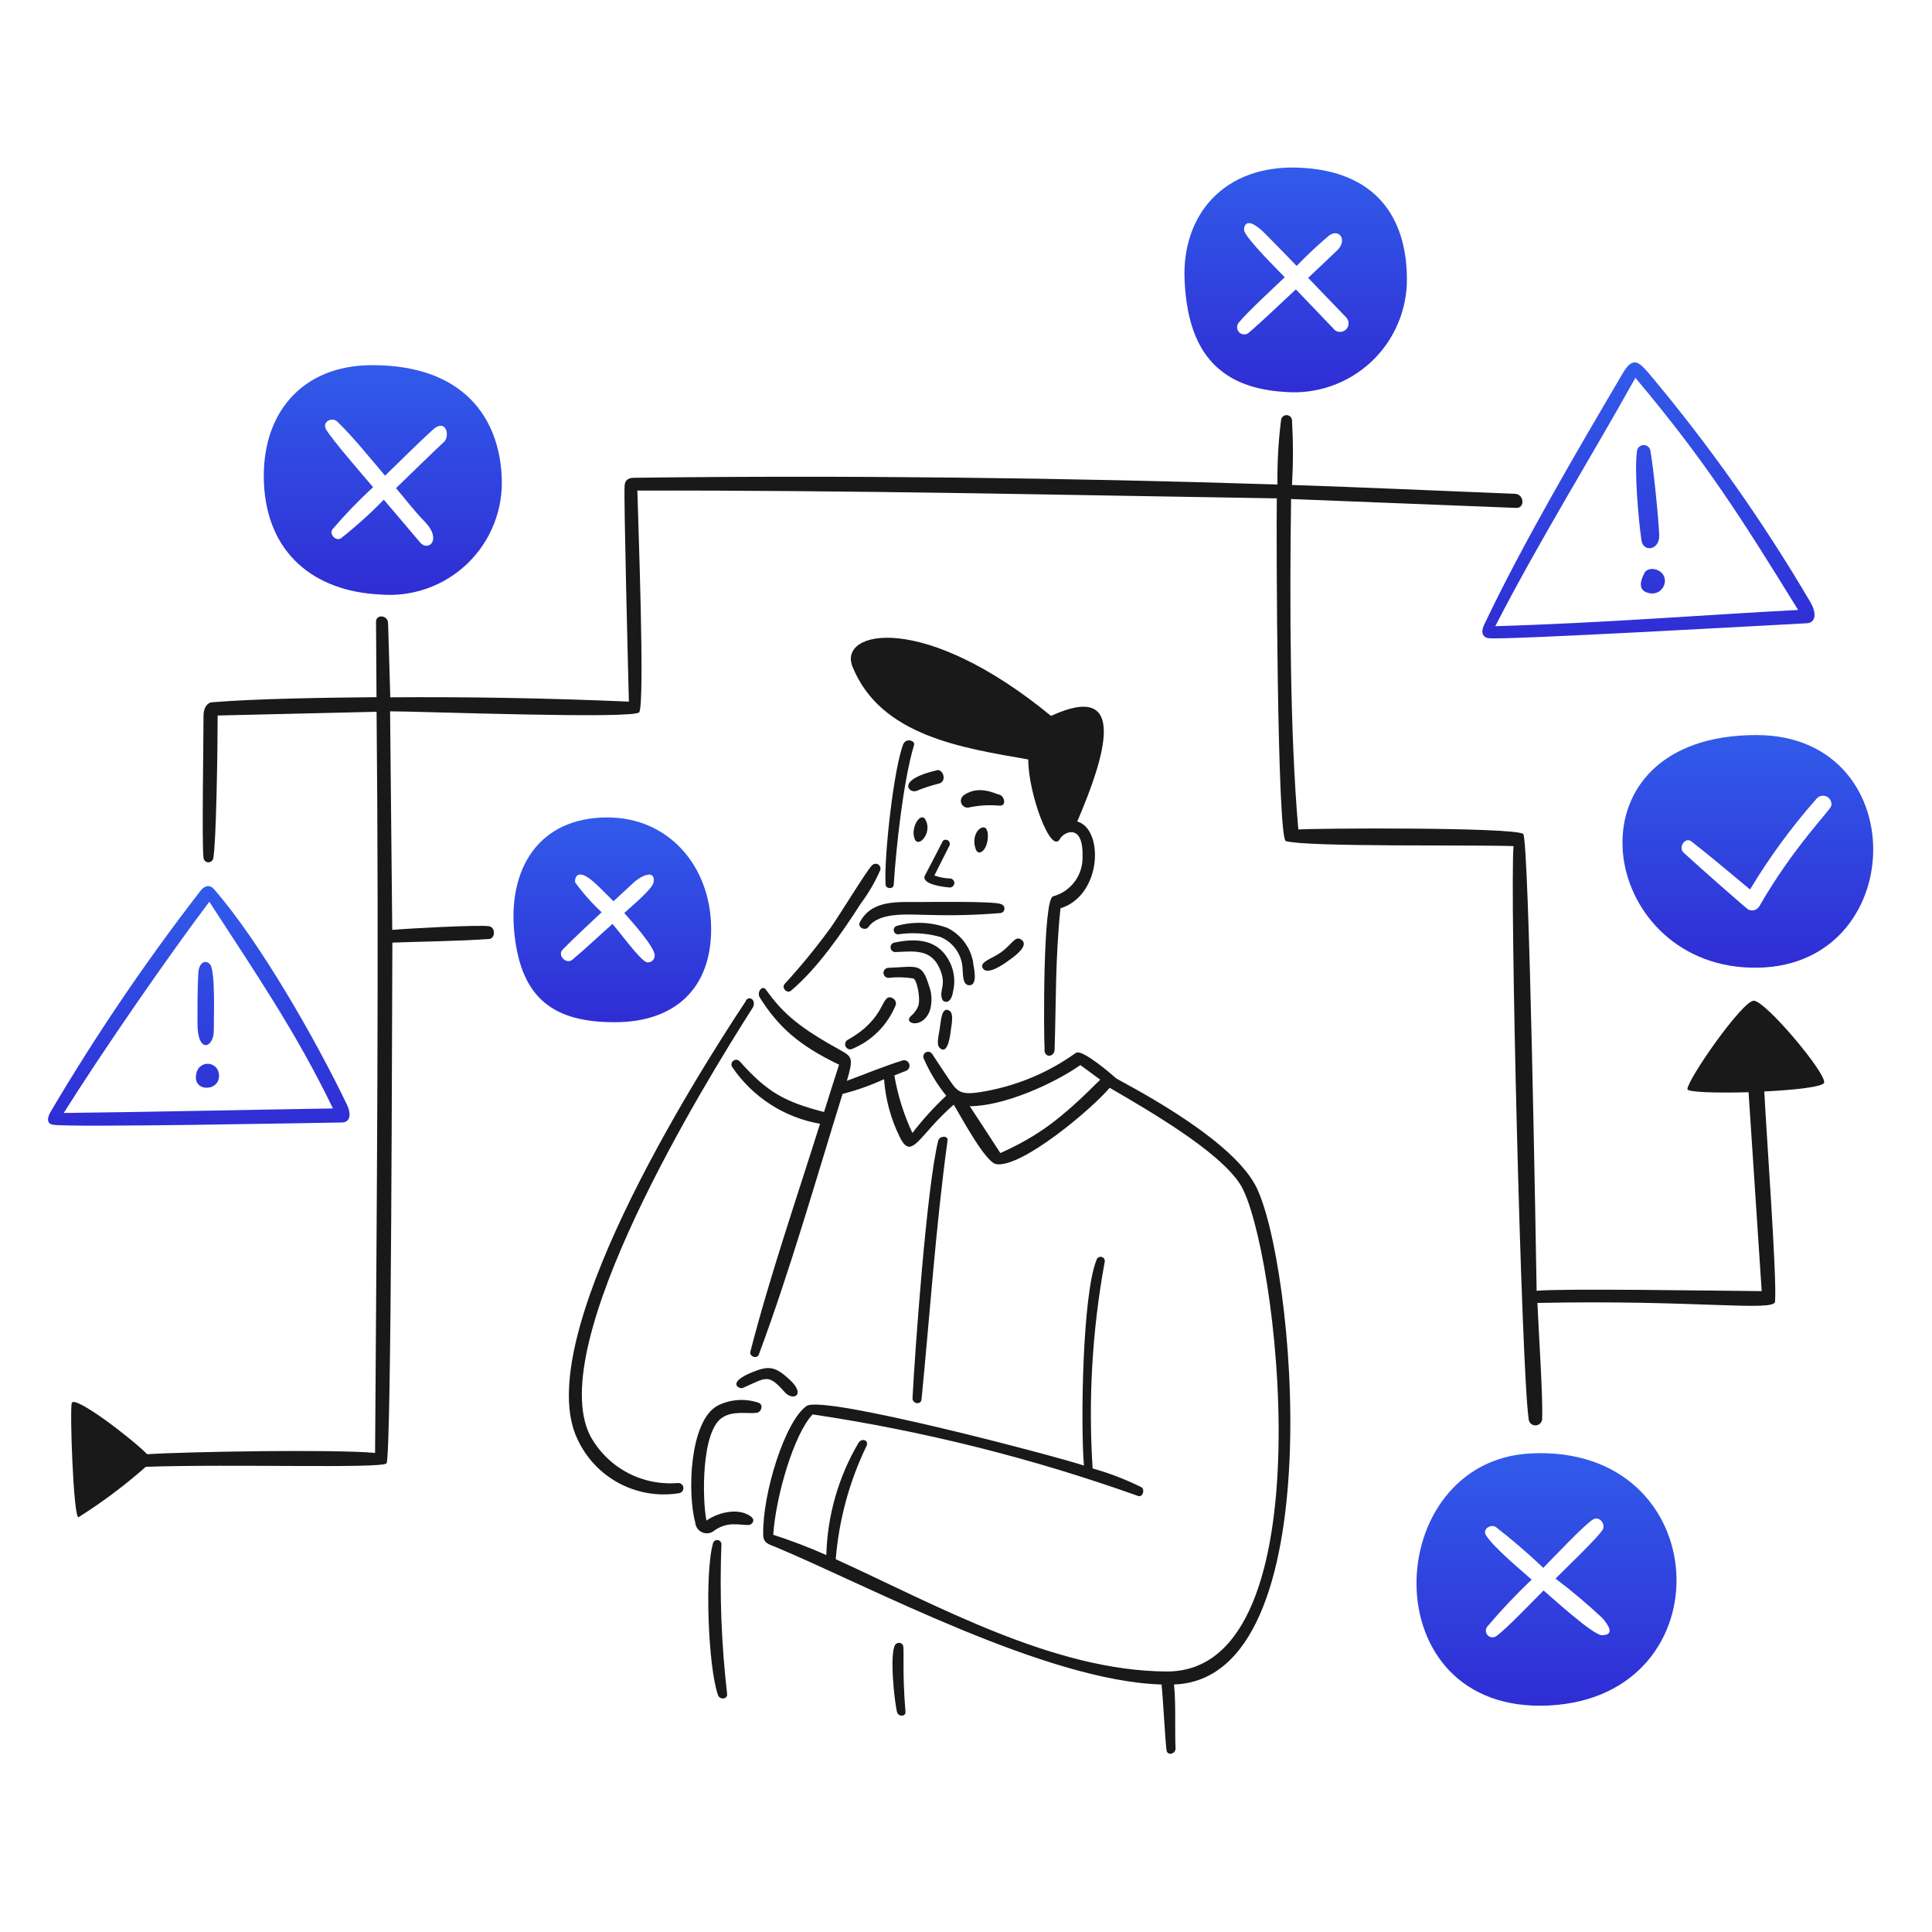
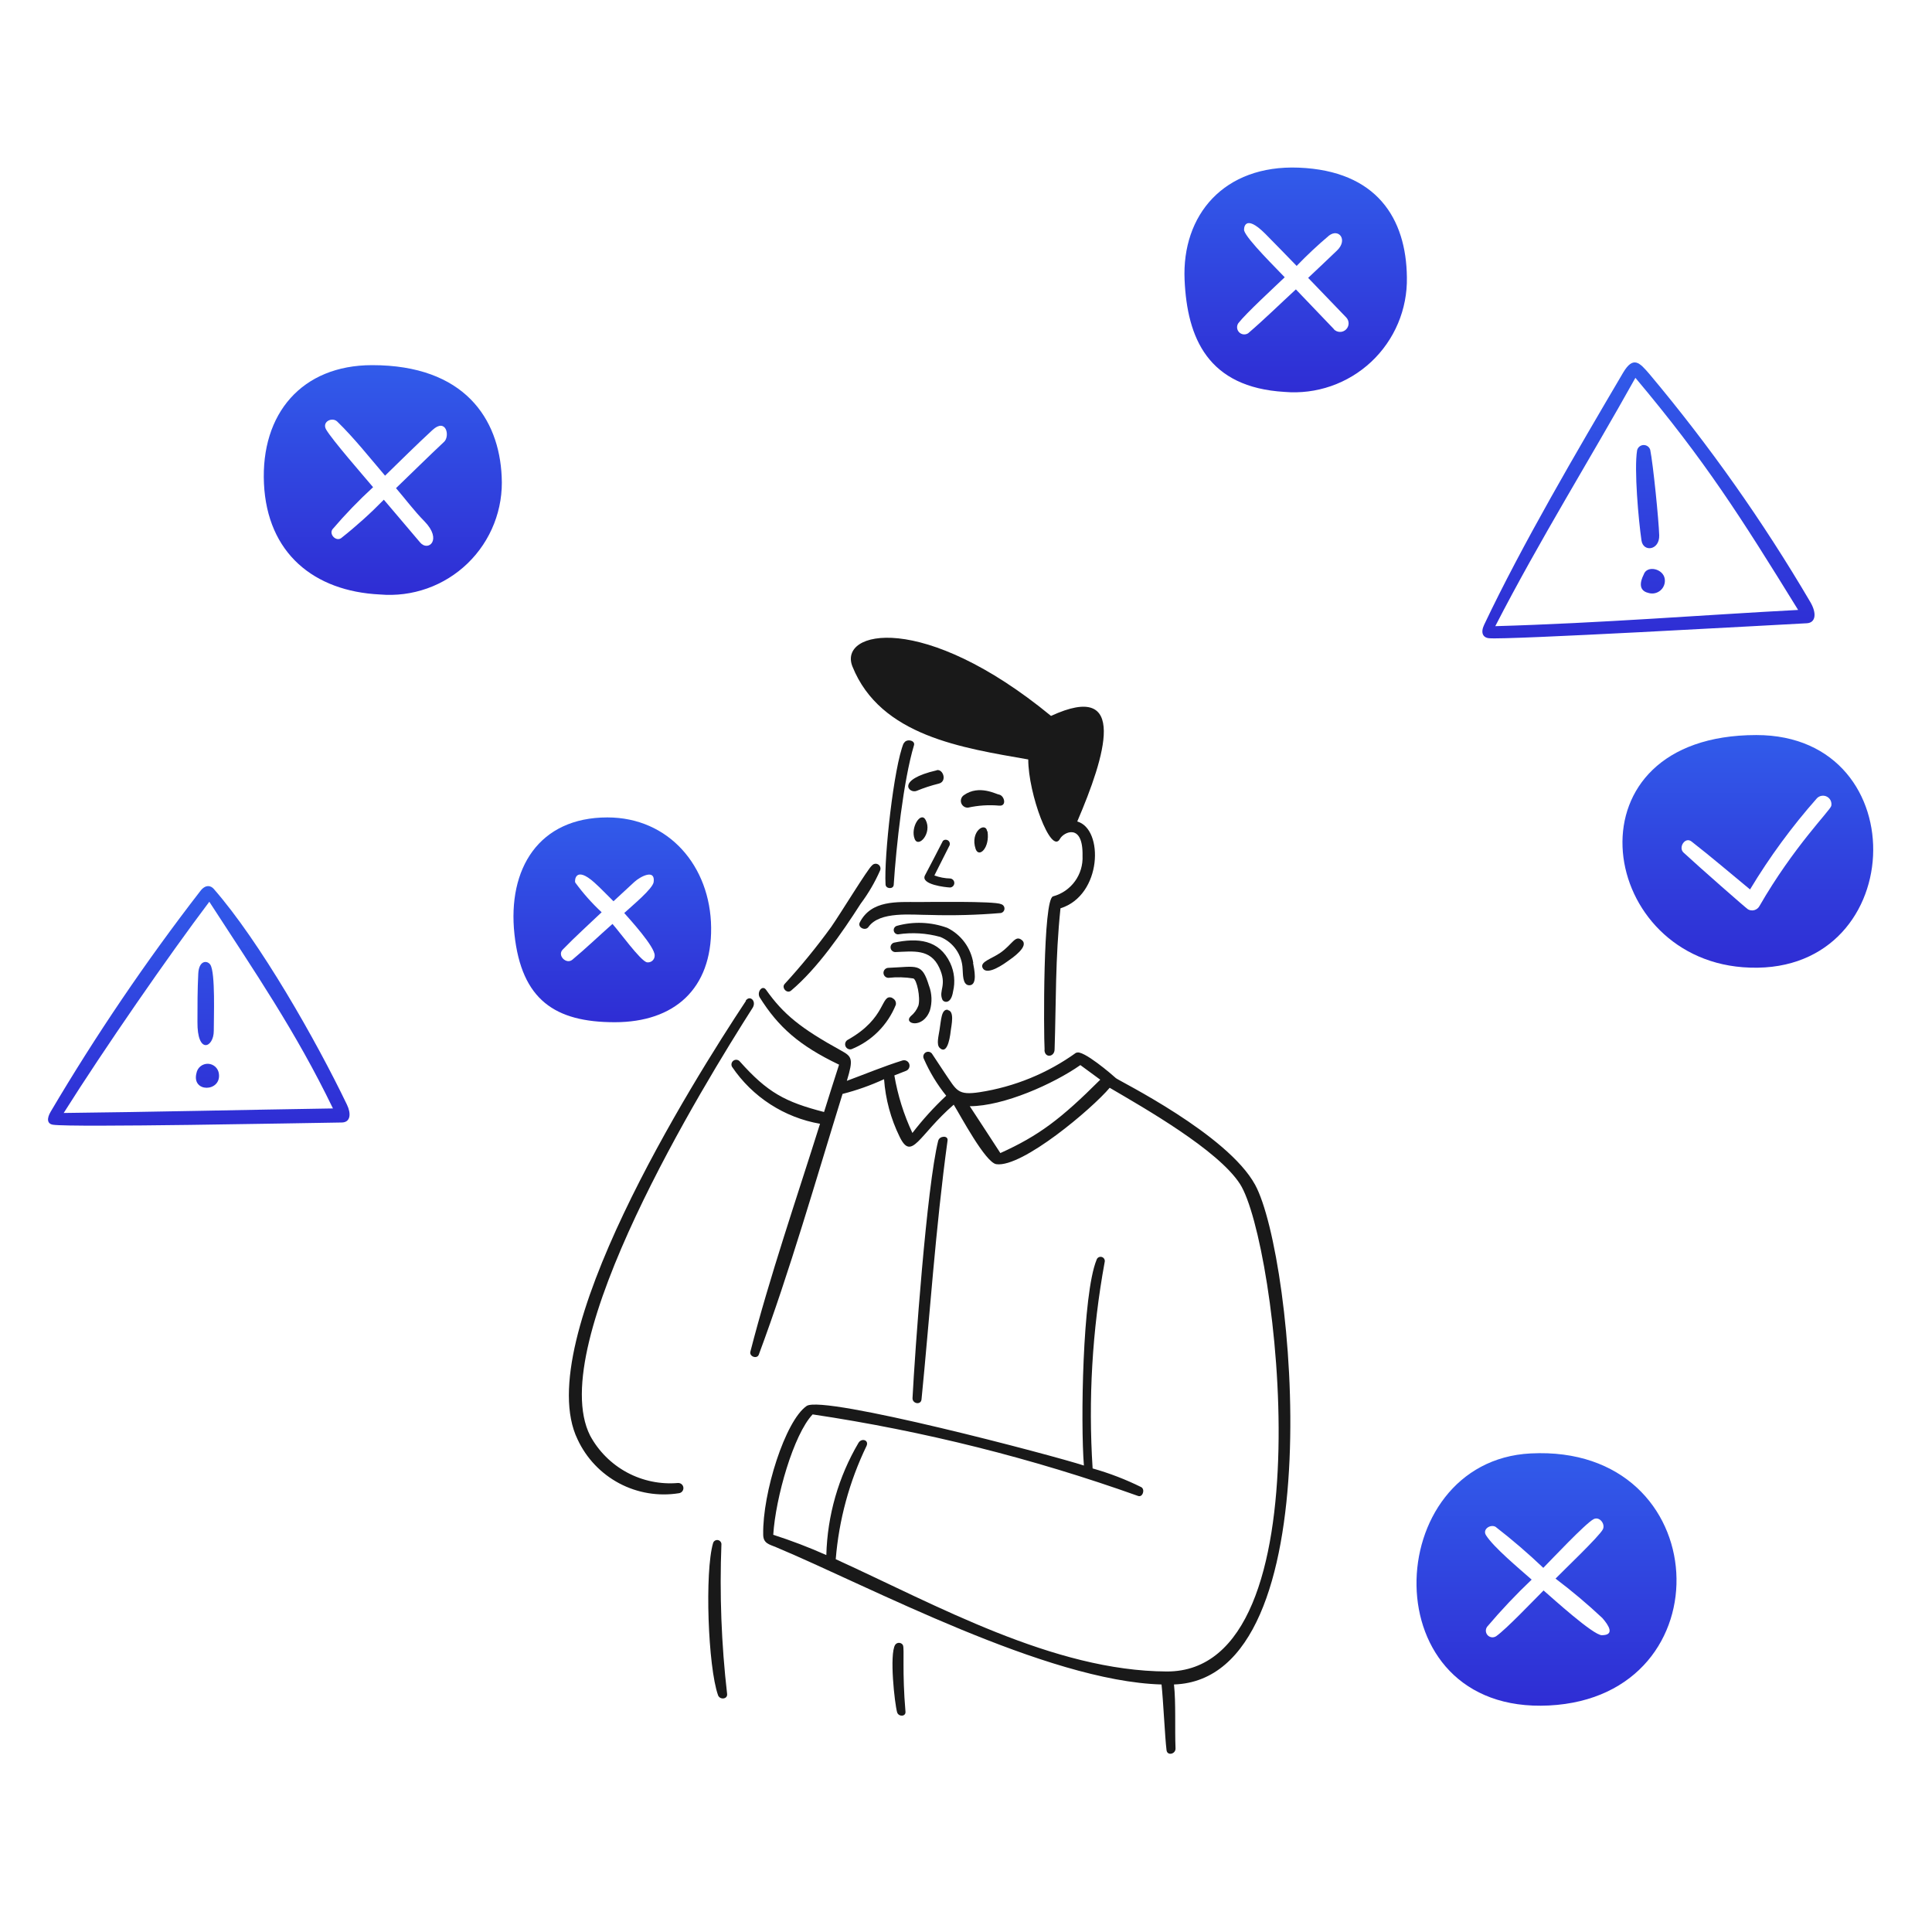
<svg xmlns="http://www.w3.org/2000/svg" width="154" height="154" viewBox="0 0 154 154" fill="none">
  <path d="M4.043 88.607C3.725 89.143 3.741 89.577 4.221 89.652C5.715 89.882 24.264 89.517 27.224 89.475C27.962 89.475 27.995 88.752 27.655 88.052C25.197 82.935 20.722 75.065 17.035 70.85C16.814 70.597 16.388 70.462 15.957 71.038C11.623 76.641 7.644 82.508 4.043 88.607ZM17.45 85.599C17.636 87.053 15.251 87.119 15.661 85.534C15.7 85.321 15.815 85.129 15.984 84.993C16.154 84.857 16.366 84.787 16.583 84.794C16.8 84.802 17.007 84.888 17.166 85.035C17.325 85.183 17.426 85.383 17.45 85.599ZM17.04 82.176C17.04 83.513 15.709 84.095 15.739 81.437C15.739 80.16 15.739 78.882 15.804 77.608C15.857 76.531 16.526 76.531 16.768 76.903C17.18 77.545 17.037 81.157 17.04 82.176ZM5.078 88.715C8.281 83.626 13.483 76.117 16.684 71.879C20.34 77.517 23.576 82.224 26.539 88.354C19.666 88.461 11.957 88.638 5.078 88.715Z" fill="url(#paint0_linear_27_426)" />
  <path d="M129.372 29.718C125.733 35.901 121.345 43.379 118.305 49.794C118.003 50.424 118.197 50.823 118.683 50.872C119.984 51.025 141 49.837 144.019 49.68C144.746 49.642 144.827 48.867 144.288 47.966C140.532 41.571 136.248 35.5 131.48 29.819C130.707 28.926 130.197 28.317 129.372 29.718ZM132.698 46.149C132.722 46.317 132.703 46.489 132.644 46.648C132.584 46.808 132.485 46.95 132.356 47.061C132.227 47.172 132.073 47.249 131.906 47.285C131.74 47.32 131.567 47.314 131.404 47.265C130.326 47.023 130.994 45.874 131.021 45.794C131.28 45.024 132.588 45.33 132.698 46.149ZM131.539 35.853C131.775 37.023 132.218 41.454 132.256 42.662C132.295 43.869 130.989 44.036 130.844 43.088C130.606 41.47 130.246 37.411 130.493 35.901C130.518 35.785 130.581 35.679 130.672 35.602C130.764 35.525 130.878 35.48 130.997 35.474C131.117 35.469 131.235 35.503 131.333 35.571C131.431 35.64 131.503 35.739 131.539 35.853ZM119.189 49.912C122.736 43.02 126.763 36.57 130.358 30.117C135.938 36.754 138.763 41.22 143.329 48.618C135.846 49.012 127.631 49.67 119.189 49.912Z" fill="url(#paint1_linear_27_426)" />
  <path d="M139.992 58.591C124.731 58.601 127.189 76.181 138.914 77.098C152.175 78.133 152.994 58.583 139.992 58.591ZM145.97 64.24C145.893 64.59 142.957 67.507 140.245 72.225C140.16 72.38 140.016 72.494 139.845 72.544C139.675 72.593 139.492 72.573 139.337 72.487C139.2 72.411 135.52 69.183 134.192 67.955C133.76 67.556 134.316 66.671 134.832 67.076C136.417 68.31 137.944 69.62 139.496 70.898C141.049 68.316 142.836 65.881 144.833 63.624C144.936 63.52 145.07 63.453 145.214 63.432C145.359 63.411 145.506 63.437 145.634 63.507C145.762 63.577 145.864 63.687 145.925 63.819C145.985 63.952 146.001 64.101 145.97 64.243V64.24Z" fill="url(#paint2_linear_27_426)" />
  <path d="M122.009 115.853C110.025 116.461 109.243 136.666 123.475 135.944C137.706 135.222 136.779 115.102 122.009 115.853ZM127.684 130.343C126.995 130.343 123.766 127.405 123.038 126.775C122.148 127.664 120.084 129.838 119.265 130.419C119.16 130.49 119.033 130.522 118.908 130.508C118.782 130.494 118.665 130.435 118.579 130.343C118.493 130.25 118.443 130.129 118.438 130.003C118.433 129.876 118.474 129.752 118.553 129.653C119.663 128.343 120.844 127.094 122.089 125.912C121.108 125.044 119.059 123.341 118.451 122.376C118.144 121.896 118.801 121.475 119.21 121.702C120.534 122.727 121.804 123.819 123.017 124.974C123.609 124.376 126.38 121.427 127.027 121.092C127.496 120.85 127.975 121.475 127.766 121.901C127.48 122.468 124.531 125.27 123.992 125.831C125.293 126.813 126.54 127.864 127.728 128.979C128.213 129.533 128.752 130.342 127.684 130.342V130.343Z" fill="url(#paint3_linear_27_426)" />
  <path d="M94.424 22.311C94.629 26.921 96.262 30.878 102.391 31.239C103.646 31.346 104.91 31.187 106.1 30.774C107.289 30.361 108.379 29.703 109.299 28.843C110.218 27.982 110.946 26.937 111.436 25.777C111.926 24.617 112.167 23.366 112.143 22.107C112.094 17.417 109.745 13.608 103.518 13.363C97.552 13.131 94.194 17.142 94.424 22.311ZM106.321 26.23L103.295 23.067C102.028 24.231 100.799 25.444 99.489 26.565C99.378 26.636 99.246 26.667 99.115 26.652C98.984 26.637 98.862 26.577 98.77 26.483C98.678 26.388 98.622 26.265 98.61 26.134C98.599 26.002 98.633 25.871 98.707 25.762C99.3 24.991 101.554 22.916 102.405 22.102C101.869 21.519 99.381 19.093 99.171 18.382C99.133 18.258 99.171 16.953 100.855 18.635C101.698 19.478 102.521 20.344 103.356 21.196C104.175 20.345 105.037 19.538 105.939 18.776C106.72 18.183 107.454 19.115 106.58 19.962C105.814 20.7 105.044 21.422 104.273 22.15L107.313 25.309C107.437 25.441 107.503 25.617 107.497 25.798C107.491 25.979 107.414 26.15 107.282 26.273C107.15 26.397 106.974 26.463 106.793 26.457C106.613 26.451 106.442 26.374 106.318 26.242L106.321 26.23Z" fill="url(#paint4_linear_27_426)" />
  <path d="M39.989 37.988C39.783 33.385 37.024 29.106 29.665 29.106C24.048 29.106 20.783 32.987 21.04 38.539C21.298 44.092 25.022 47.132 30.285 47.386C31.561 47.496 32.846 47.331 34.053 46.903C35.26 46.474 36.36 45.791 37.28 44.9C38.2 44.009 38.918 42.931 39.385 41.738C39.853 40.546 40.058 39.267 39.989 37.988ZM35.394 35.222C34.103 36.433 32.844 37.68 31.566 38.91C32.321 39.788 33.016 40.726 33.83 41.551C35.291 43.049 34.121 43.987 33.496 43.249L30.596 39.831C29.527 40.925 28.389 41.95 27.189 42.898C26.774 43.179 26.213 42.586 26.504 42.187C27.514 41.005 28.594 39.885 29.739 38.834C28.941 37.885 26.504 35.098 25.997 34.24C25.636 33.614 26.477 33.215 26.881 33.603C28.207 34.887 29.48 36.493 30.693 37.916C31.943 36.703 33.183 35.466 34.466 34.283C35.557 33.271 35.891 34.758 35.396 35.223L35.394 35.222Z" fill="url(#paint5_linear_27_426)" />
  <path d="M48.414 65.157C42.953 65.157 40.441 69.243 41.007 74.472C41.573 79.701 44.241 81.481 49.002 81.481C53.762 81.481 56.736 78.817 56.684 73.933C56.631 69.048 53.314 65.157 48.414 65.157ZM51.553 76.704C51.017 76.542 49.397 74.289 48.82 73.647C47.742 74.601 46.718 75.583 45.623 76.499C45.138 76.903 44.398 76.154 44.852 75.695C45.848 74.666 46.92 73.705 47.957 72.715C47.179 71.993 46.474 71.198 45.849 70.341C45.796 70.195 45.849 68.988 47.37 70.341C47.906 70.82 48.389 71.343 48.901 71.839L50.562 70.303C51.031 69.871 52.246 69.225 52.104 70.303C52.039 70.839 50.411 72.173 49.758 72.777C50.206 73.284 52.209 75.473 52.184 76.163C52.186 76.242 52.17 76.322 52.138 76.394C52.106 76.467 52.057 76.532 51.997 76.584C51.936 76.636 51.865 76.674 51.788 76.694C51.711 76.715 51.63 76.718 51.552 76.704H51.553Z" fill="url(#paint6_linear_27_426)" />
  <path d="M73.233 71.901C71.502 71.901 69.46 71.734 68.538 73.518C68.323 73.922 68.98 74.241 69.227 73.885C70.127 72.613 72.661 72.931 74.138 72.931C76.017 72.987 77.898 72.936 79.772 72.777C79.855 72.762 79.93 72.718 79.984 72.653C80.038 72.588 80.067 72.506 80.067 72.421C80.067 72.337 80.038 72.255 79.984 72.19C79.93 72.125 79.855 72.081 79.772 72.065C79.279 71.816 73.79 71.901 73.233 71.901ZM69.508 68.985C69.567 68.914 69.65 68.868 69.742 68.853C69.833 68.839 69.927 68.858 70.005 68.908C70.083 68.957 70.141 69.033 70.167 69.121C70.194 69.21 70.188 69.305 70.15 69.389C69.738 70.325 69.221 71.211 68.608 72.03C67.11 74.37 65.142 77.211 63.055 78.963C62.721 79.243 62.268 78.72 62.549 78.427C63.869 76.987 65.105 75.472 66.252 73.891C67.012 72.801 69.192 69.221 69.508 68.985ZM71.125 79.54C70.171 79.173 70.731 81.124 67.562 82.892C67.478 82.943 67.415 83.022 67.385 83.114C67.355 83.207 67.359 83.308 67.397 83.398C67.435 83.488 67.504 83.561 67.592 83.604C67.68 83.647 67.78 83.657 67.874 83.631C68.671 83.31 69.394 82.831 70 82.223C70.607 81.615 71.085 80.891 71.405 80.095C71.429 79.987 71.414 79.874 71.363 79.775C71.312 79.677 71.227 79.601 71.125 79.559V79.54ZM77.562 76.752C77.653 77.238 77.945 78.532 77.266 78.537C76.694 78.537 76.769 77.566 76.73 77.243C76.711 76.69 76.534 76.155 76.218 75.701C75.903 75.246 75.463 74.893 74.951 74.683C73.855 74.378 72.707 74.308 71.582 74.477C71.498 74.477 71.418 74.446 71.355 74.391C71.292 74.335 71.252 74.259 71.241 74.176C71.231 74.093 71.251 74.008 71.297 73.939C71.344 73.87 71.415 73.82 71.496 73.798C72.819 73.432 74.223 73.489 75.512 73.96C76.054 74.228 76.524 74.621 76.883 75.106C77.243 75.592 77.481 76.156 77.579 76.752H77.562ZM75.74 76.758C76.072 77.466 76.153 78.266 75.97 79.027C75.803 80.105 75.215 79.901 75.118 79.685C74.79 78.931 75.533 78.548 74.865 77.124C74.153 75.604 72.797 75.837 71.361 75.89C71.269 75.888 71.182 75.854 71.114 75.793C71.045 75.733 71.001 75.65 70.989 75.559C70.976 75.469 70.996 75.377 71.046 75.3C71.095 75.223 71.171 75.167 71.258 75.14C73.141 74.742 74.857 74.887 75.74 76.758ZM74.055 78.591C73.484 76.699 73.101 77.059 70.821 77.146C70.715 77.146 70.614 77.188 70.539 77.263C70.464 77.338 70.422 77.439 70.422 77.545C70.422 77.651 70.464 77.752 70.539 77.827C70.614 77.902 70.715 77.944 70.821 77.944C71.48 77.87 72.145 77.887 72.8 77.993C73.08 78.073 73.382 79.513 73.209 80.149C73.083 80.485 72.869 80.781 72.589 81.006C71.977 81.618 73.585 82.052 74.126 80.531C74.311 79.894 74.287 79.214 74.058 78.591H74.055Z" fill="#191919" />
  <path d="M75.562 80.488C75.026 80.412 75.026 81.297 74.888 82.105C74.812 82.602 74.635 83.243 74.888 83.513C75.424 84.049 75.686 83.07 75.788 82.134C75.837 81.73 76.107 80.575 75.54 80.517L75.562 80.488ZM83.265 83.68C83.189 82.364 83.125 71.615 83.945 71.448C84.645 71.257 85.26 70.832 85.686 70.244C86.112 69.655 86.325 68.939 86.289 68.214C86.343 65.567 84.78 66.322 84.489 66.866C83.783 68.182 81.962 63.276 81.962 60.537C76.749 59.619 70.184 58.683 67.95 53.131C66.79 50.257 73.594 48.7 83.777 57.066C89.992 54.203 88.089 60.3 85.868 65.481C87.987 66.074 87.863 71.356 84.531 72.402C84.111 76.424 84.186 79.885 84.062 83.637C84.062 84.262 83.286 84.359 83.254 83.706L83.265 83.68ZM72.031 59.238C71.25 61.109 70.457 68.3 70.587 70.489C70.587 70.855 71.211 70.909 71.238 70.531C71.433 67.486 72.015 62.185 72.855 59.4C72.974 58.995 72.215 58.864 72.058 59.238H72.031ZM81.454 74.935C80.918 74.502 80.715 75.258 79.761 75.931C79.05 76.427 78.144 76.648 78.306 77.111C78.536 77.699 79.503 77.219 80.344 76.604C80.678 76.37 82.065 75.429 81.454 74.936V74.935Z" fill="#191919" />
  <path d="M85.793 83.9C83.509 85.548 80.868 86.63 78.085 87.059C76.317 87.324 76.268 86.93 75.313 85.539C74.98 85.043 74.656 84.536 74.318 84.035C74.269 83.945 74.186 83.879 74.088 83.851C73.989 83.823 73.884 83.835 73.795 83.884C73.705 83.934 73.639 84.017 73.611 84.115C73.583 84.213 73.595 84.318 73.644 84.408C74.104 85.46 74.702 86.446 75.423 87.34C74.445 88.255 73.543 89.248 72.728 90.31C72.044 88.853 71.56 87.309 71.289 85.722L72.208 85.361C72.317 85.323 72.407 85.242 72.457 85.138C72.507 85.033 72.513 84.913 72.475 84.803C72.436 84.694 72.356 84.604 72.251 84.554C72.146 84.504 72.026 84.498 71.917 84.536C70.434 85 68.957 85.615 67.502 86.154C68.038 84.393 67.917 84.224 67.049 83.744C63.815 81.965 62.435 80.839 61.06 78.892C60.759 78.472 60.3 79.091 60.564 79.513C62.031 81.847 63.68 83.334 66.882 84.865C66.478 86.116 66.079 87.374 65.685 88.638C62.575 87.836 61.178 87.086 58.968 84.607C58.907 84.535 58.821 84.489 58.727 84.477C58.634 84.466 58.539 84.49 58.462 84.544C58.385 84.599 58.332 84.681 58.312 84.773C58.292 84.866 58.308 84.962 58.356 85.043C59.16 86.231 60.195 87.245 61.399 88.023C62.603 88.802 63.952 89.331 65.365 89.577C63.489 95.555 61.364 101.711 59.812 107.744C59.714 108.131 60.348 108.356 60.486 107.973C62.965 101.312 65.041 94.028 67.159 87.197C68.296 86.908 69.404 86.514 70.469 86.023C70.583 87.618 71.004 89.175 71.709 90.61C72.68 92.61 73.224 90.475 76.022 88.054C76.558 88.917 78.549 92.674 79.418 92.798C81.486 93.084 87.057 88.367 88.454 86.707C91.21 88.324 97.08 91.655 98.837 94.372C101.78 98.9 106.022 133.283 93.004 133.234C83.969 133.197 74.633 127.935 66.617 124.285C66.871 121.148 67.704 118.084 69.074 115.25C69.274 114.791 68.697 114.603 68.438 114.997C66.833 117.716 65.948 120.799 65.867 123.955C64.487 123.34 63.074 122.8 61.636 122.338C61.819 119.389 63.253 114.343 64.775 112.742C73.614 114.063 82.303 116.24 90.72 119.244C91.082 119.373 91.292 118.736 90.975 118.543C89.73 117.926 88.431 117.426 87.093 117.049C86.738 111.55 87.06 106.028 88.052 100.607C88.064 100.565 88.067 100.52 88.062 100.477C88.057 100.433 88.043 100.391 88.022 100.352C88 100.314 87.971 100.28 87.937 100.252C87.902 100.225 87.862 100.205 87.82 100.193C87.777 100.181 87.733 100.178 87.689 100.183C87.645 100.188 87.603 100.202 87.565 100.223C87.526 100.245 87.492 100.274 87.465 100.308C87.438 100.343 87.418 100.383 87.406 100.425C86.279 103.182 86.128 113.465 86.398 116.818C84.058 116.047 65.589 111.163 64.296 112.071C62.592 113.246 60.773 119.008 60.835 122.313C60.835 123.025 61.303 123.095 61.859 123.327C69.244 126.416 83.395 134.011 92.586 134.27C92.727 135.58 92.861 138.545 92.985 139.51C93.044 139.979 93.724 139.823 93.701 139.357C93.637 137.826 93.74 135.729 93.578 134.269C106.387 133.848 103.174 100.188 100.047 94.442C97.848 90.404 89.163 86.14 88.953 85.942C88.743 85.745 86.258 83.591 85.794 83.925L85.793 83.9ZM59.432 79.777C59.756 79.286 60.312 79.777 60.005 80.313C56.118 86.409 43.352 107.159 47.04 114.436C47.713 115.68 48.735 116.699 49.98 117.37C51.225 118.04 52.639 118.332 54.048 118.209C54.153 118.205 54.255 118.241 54.335 118.31C54.414 118.378 54.464 118.475 54.473 118.58C54.483 118.684 54.452 118.788 54.388 118.871C54.323 118.953 54.228 119.008 54.125 119.023C52.494 119.287 50.821 119.011 49.361 118.237C47.902 117.463 46.735 116.233 46.039 114.735C42.222 106.869 55.203 86.207 59.462 79.776L59.432 79.777ZM57.505 123.069C57.499 122.991 57.466 122.917 57.411 122.86C57.356 122.803 57.284 122.767 57.205 122.758C57.127 122.749 57.048 122.767 56.981 122.81C56.915 122.853 56.866 122.918 56.842 122.993C56.163 125.29 56.432 132.871 57.236 135.127C57.376 135.51 58.007 135.456 57.958 135.025C57.501 131.057 57.35 127.06 57.505 123.069ZM71.977 131.155C72.101 131.398 71.901 133.242 72.176 136.444C72.209 136.837 71.64 136.859 71.513 136.502C71.309 135.792 70.883 131.873 71.352 131.112C71.387 131.06 71.435 131.018 71.491 130.989C71.547 130.961 71.609 130.948 71.672 130.951C71.735 130.953 71.796 130.972 71.849 131.005C71.903 131.038 71.947 131.084 71.977 131.139V131.155ZM74.791 90.914C74.888 90.537 75.594 90.482 75.529 90.914C74.575 97.868 74.09 105.172 73.454 111.549C73.405 112.018 72.715 111.895 72.737 111.436C72.926 107.781 73.869 94.553 74.791 90.898V90.914ZM87.702 86.062C84.569 89.189 82.807 90.525 79.739 91.911C78.924 90.666 78.121 89.416 77.301 88.176C79.997 88.176 83.981 86.396 86.116 84.898L87.702 86.062Z" fill="#191919" />
  <path d="M75.751 70.025C75.316 70.015 74.886 69.933 74.479 69.783C74.883 68.98 75.293 68.166 75.697 67.368C75.72 67.298 75.719 67.223 75.695 67.155C75.671 67.086 75.624 67.027 75.563 66.987C75.501 66.948 75.429 66.93 75.356 66.936C75.283 66.942 75.215 66.973 75.161 67.022C74.686 67.941 74.218 68.86 73.732 69.771C73.344 70.51 75.392 70.731 75.738 70.742C75.827 70.735 75.91 70.695 75.971 70.629C76.032 70.564 76.067 70.479 76.068 70.389C76.07 70.3 76.038 70.213 75.98 70.146C75.921 70.079 75.839 70.035 75.751 70.025ZM74.672 61.4C71.362 62.165 72.468 63.276 73.055 63.044C73.625 62.808 74.212 62.616 74.81 62.467C75.522 62.314 75.188 61.276 74.665 61.389L74.672 61.4ZM76.829 63.384C76.731 63.45 76.658 63.546 76.62 63.658C76.582 63.769 76.581 63.89 76.617 64.002C76.654 64.115 76.725 64.212 76.822 64.28C76.918 64.348 77.034 64.383 77.152 64.379C77.971 64.197 78.813 64.142 79.648 64.218C80.268 64.272 80.069 63.436 79.648 63.339C79.448 63.335 78.054 62.511 76.829 63.384ZM73.788 65.368C74.32 66.401 73.212 67.626 72.91 66.877C72.543 65.96 73.405 64.621 73.788 65.368ZM78.689 66.267C78.565 65.464 77.293 66.267 77.77 67.68C78.039 68.413 78.918 67.572 78.713 66.262L78.689 66.267Z" fill="#191919" />
-   <path d="M59.967 120.973C59.048 120.153 57.373 120.471 56.311 121.203C55.977 119.586 55.87 114.005 57.613 112.971C58.476 112.435 59.565 112.707 60.308 112.615C60.686 112.572 60.891 111.964 60.462 111.813C59.926 111.632 59.359 111.56 58.796 111.602C58.232 111.643 57.682 111.797 57.179 112.055C54.963 113.295 54.78 118.998 55.418 121.364C55.431 121.538 55.493 121.704 55.596 121.844C55.7 121.984 55.84 122.092 56.002 122.156C56.164 122.22 56.341 122.237 56.512 122.205C56.683 122.173 56.842 122.094 56.97 121.977C58.016 121.272 58.814 121.557 59.665 121.557C59.935 121.557 60.201 121.19 59.94 120.981L59.967 120.973ZM62.953 109.981C64.272 111.202 63.212 111.712 62.549 110.967C61.212 109.469 61.125 109.792 59.206 110.634C58.942 110.747 57.859 110.235 59.967 109.377C61.304 108.833 61.808 108.921 62.953 109.981Z" fill="#191919" />
-   <path d="M134.504 86.811C134.564 85.954 138.868 79.804 139.782 79.767C140.695 79.73 145.601 85.567 145.399 86.3C145.307 86.635 143.059 86.883 140.633 87.001C140.787 90.236 141.647 101.815 141.49 103.755C141.421 104.574 135.054 103.594 122.547 103.858C122.645 106.17 122.99 111.27 122.925 113.022C122.932 113.094 122.925 113.167 122.904 113.237C122.882 113.306 122.847 113.371 122.8 113.426C122.753 113.482 122.696 113.527 122.631 113.56C122.566 113.593 122.495 113.612 122.422 113.617C122.35 113.622 122.277 113.612 122.208 113.588C122.14 113.564 122.077 113.526 122.023 113.477C121.969 113.428 121.926 113.369 121.896 113.303C121.865 113.236 121.849 113.165 121.847 113.092C121.264 109.081 120.337 70.958 120.644 67.444C117.281 67.325 104.192 67.53 102.497 67.044C101.796 66.851 101.726 42.452 101.775 39.725C84.81 39.46 67.894 39.067 50.805 39.104C50.843 41.029 51.418 55.873 50.958 56.77C50.661 57.347 33.169 56.689 31.093 56.7C31.15 62.508 31.207 68.316 31.266 74.123C32.23 74.026 38.234 73.697 38.986 73.832C39.522 73.928 39.481 74.813 38.986 74.845C36.419 75.029 33.842 75.039 31.276 75.136C31.244 79.017 31.218 116.213 30.808 116.644C30.398 117.076 18.582 116.682 11.622 116.919C9.946 118.4 8.154 119.743 6.262 120.936C5.852 121.089 5.545 112.206 5.726 111.824C5.974 111.211 10.459 114.632 11.732 115.915C14.998 115.71 26.626 115.511 29.898 115.813C30.033 96.099 30.211 76.46 30.017 56.736L17.349 57.033C17.349 59.83 17.23 67.318 16.998 68.423C16.979 68.514 16.927 68.596 16.852 68.653C16.778 68.71 16.685 68.739 16.592 68.733C16.498 68.728 16.409 68.69 16.341 68.625C16.274 68.56 16.231 68.473 16.222 68.38C16.082 67.178 16.222 59.399 16.222 57.06C16.222 56.294 16.605 56.019 16.858 55.981C20.518 55.68 26.184 55.609 30.012 55.572C30.012 53.68 29.979 51.701 29.973 49.566C29.973 48.935 30.911 49.03 30.933 49.653C31.01 52.068 31.063 53.831 31.111 55.583C37.451 55.536 43.79 55.651 50.129 55.927C50.092 54.466 49.703 39.459 49.79 38.677C49.838 38.257 50.075 38.09 50.556 38.084C67.32 37.868 85.056 38.084 101.826 38.62C101.803 36.896 101.901 35.172 102.117 33.461C102.134 33.355 102.189 33.258 102.272 33.19C102.355 33.122 102.461 33.087 102.568 33.091C102.676 33.096 102.778 33.14 102.855 33.215C102.932 33.29 102.978 33.391 102.986 33.499C103.084 35.217 103.084 36.94 102.986 38.658C108.829 38.852 113.983 39.089 120.775 39.364C121.491 39.396 121.573 40.518 120.851 40.485L102.912 39.778C102.793 48.246 102.82 58.456 103.489 66.118C104.917 66.015 120.275 65.924 121.407 66.458C121.892 66.688 122.437 100.209 122.485 102.888C124.717 102.689 136.636 102.888 140.425 102.915L139.378 87.062C136.865 87.13 134.486 87.07 134.504 86.811Z" fill="#191919" />
  <defs>
    <linearGradient id="paint0_linear_27_426" x1="15.846" y1="70.633" x2="15.846" y2="89.728" gradientUnits="userSpaceOnUse">
      <stop stop-color="#315BEA" />
      <stop offset="1" stop-color="#2F2DD4" />
    </linearGradient>
    <linearGradient id="paint1_linear_27_426" x1="131.399" y1="28.888" x2="131.399" y2="50.886" gradientUnits="userSpaceOnUse">
      <stop stop-color="#315BEA" />
      <stop offset="1" stop-color="#2F2DD4" />
    </linearGradient>
    <linearGradient id="paint2_linear_27_426" x1="139.321" y1="58.591" x2="139.321" y2="77.138" gradientUnits="userSpaceOnUse">
      <stop stop-color="#315BEA" />
      <stop offset="1" stop-color="#2F2DD4" />
    </linearGradient>
    <linearGradient id="paint3_linear_27_426" x1="123.272" y1="115.832" x2="123.272" y2="135.963" gradientUnits="userSpaceOnUse">
      <stop stop-color="#315BEA" />
      <stop offset="1" stop-color="#2F2DD4" />
    </linearGradient>
    <linearGradient id="paint4_linear_27_426" x1="103.279" y1="13.354" x2="103.279" y2="31.271" gradientUnits="userSpaceOnUse">
      <stop stop-color="#315BEA" />
      <stop offset="1" stop-color="#2F2DD4" />
    </linearGradient>
    <linearGradient id="paint5_linear_27_426" x1="30.514" y1="29.106" x2="30.514" y2="47.419" gradientUnits="userSpaceOnUse">
      <stop stop-color="#315BEA" />
      <stop offset="1" stop-color="#2F2DD4" />
    </linearGradient>
    <linearGradient id="paint6_linear_27_426" x1="48.806" y1="65.157" x2="48.806" y2="81.481" gradientUnits="userSpaceOnUse">
      <stop stop-color="#315BEA" />
      <stop offset="1" stop-color="#2F2DD4" />
    </linearGradient>
  </defs>
</svg>